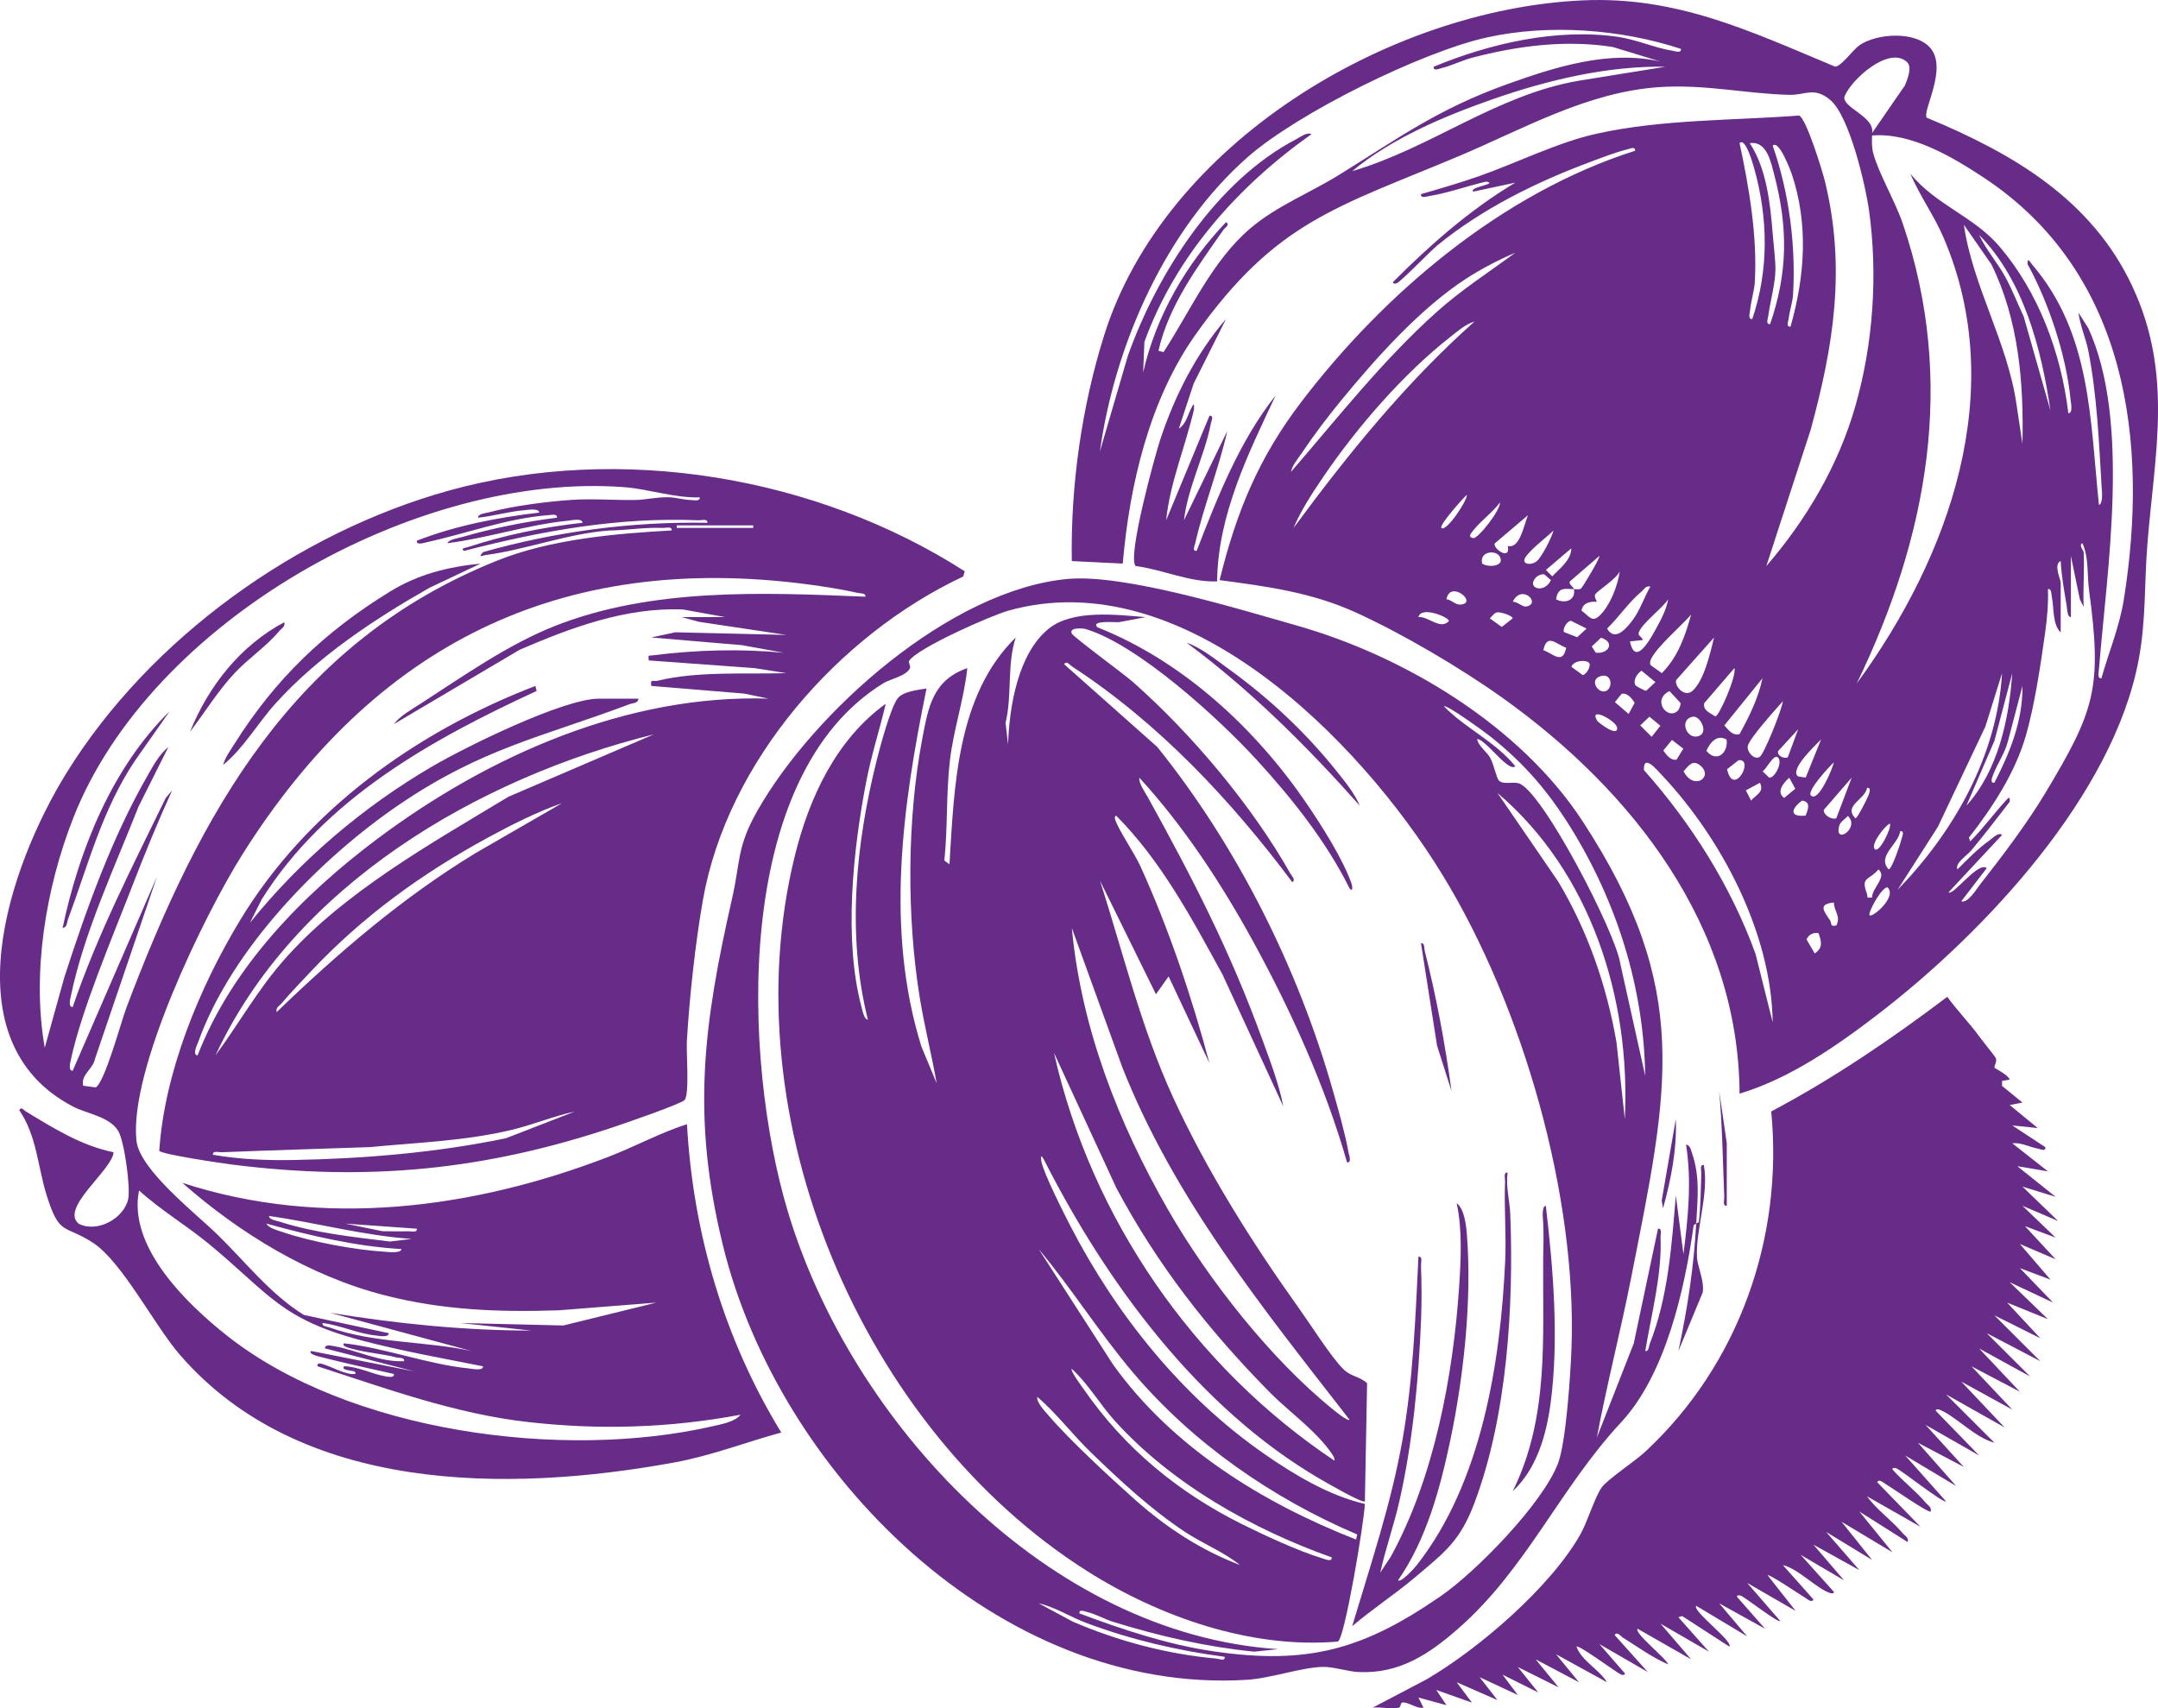
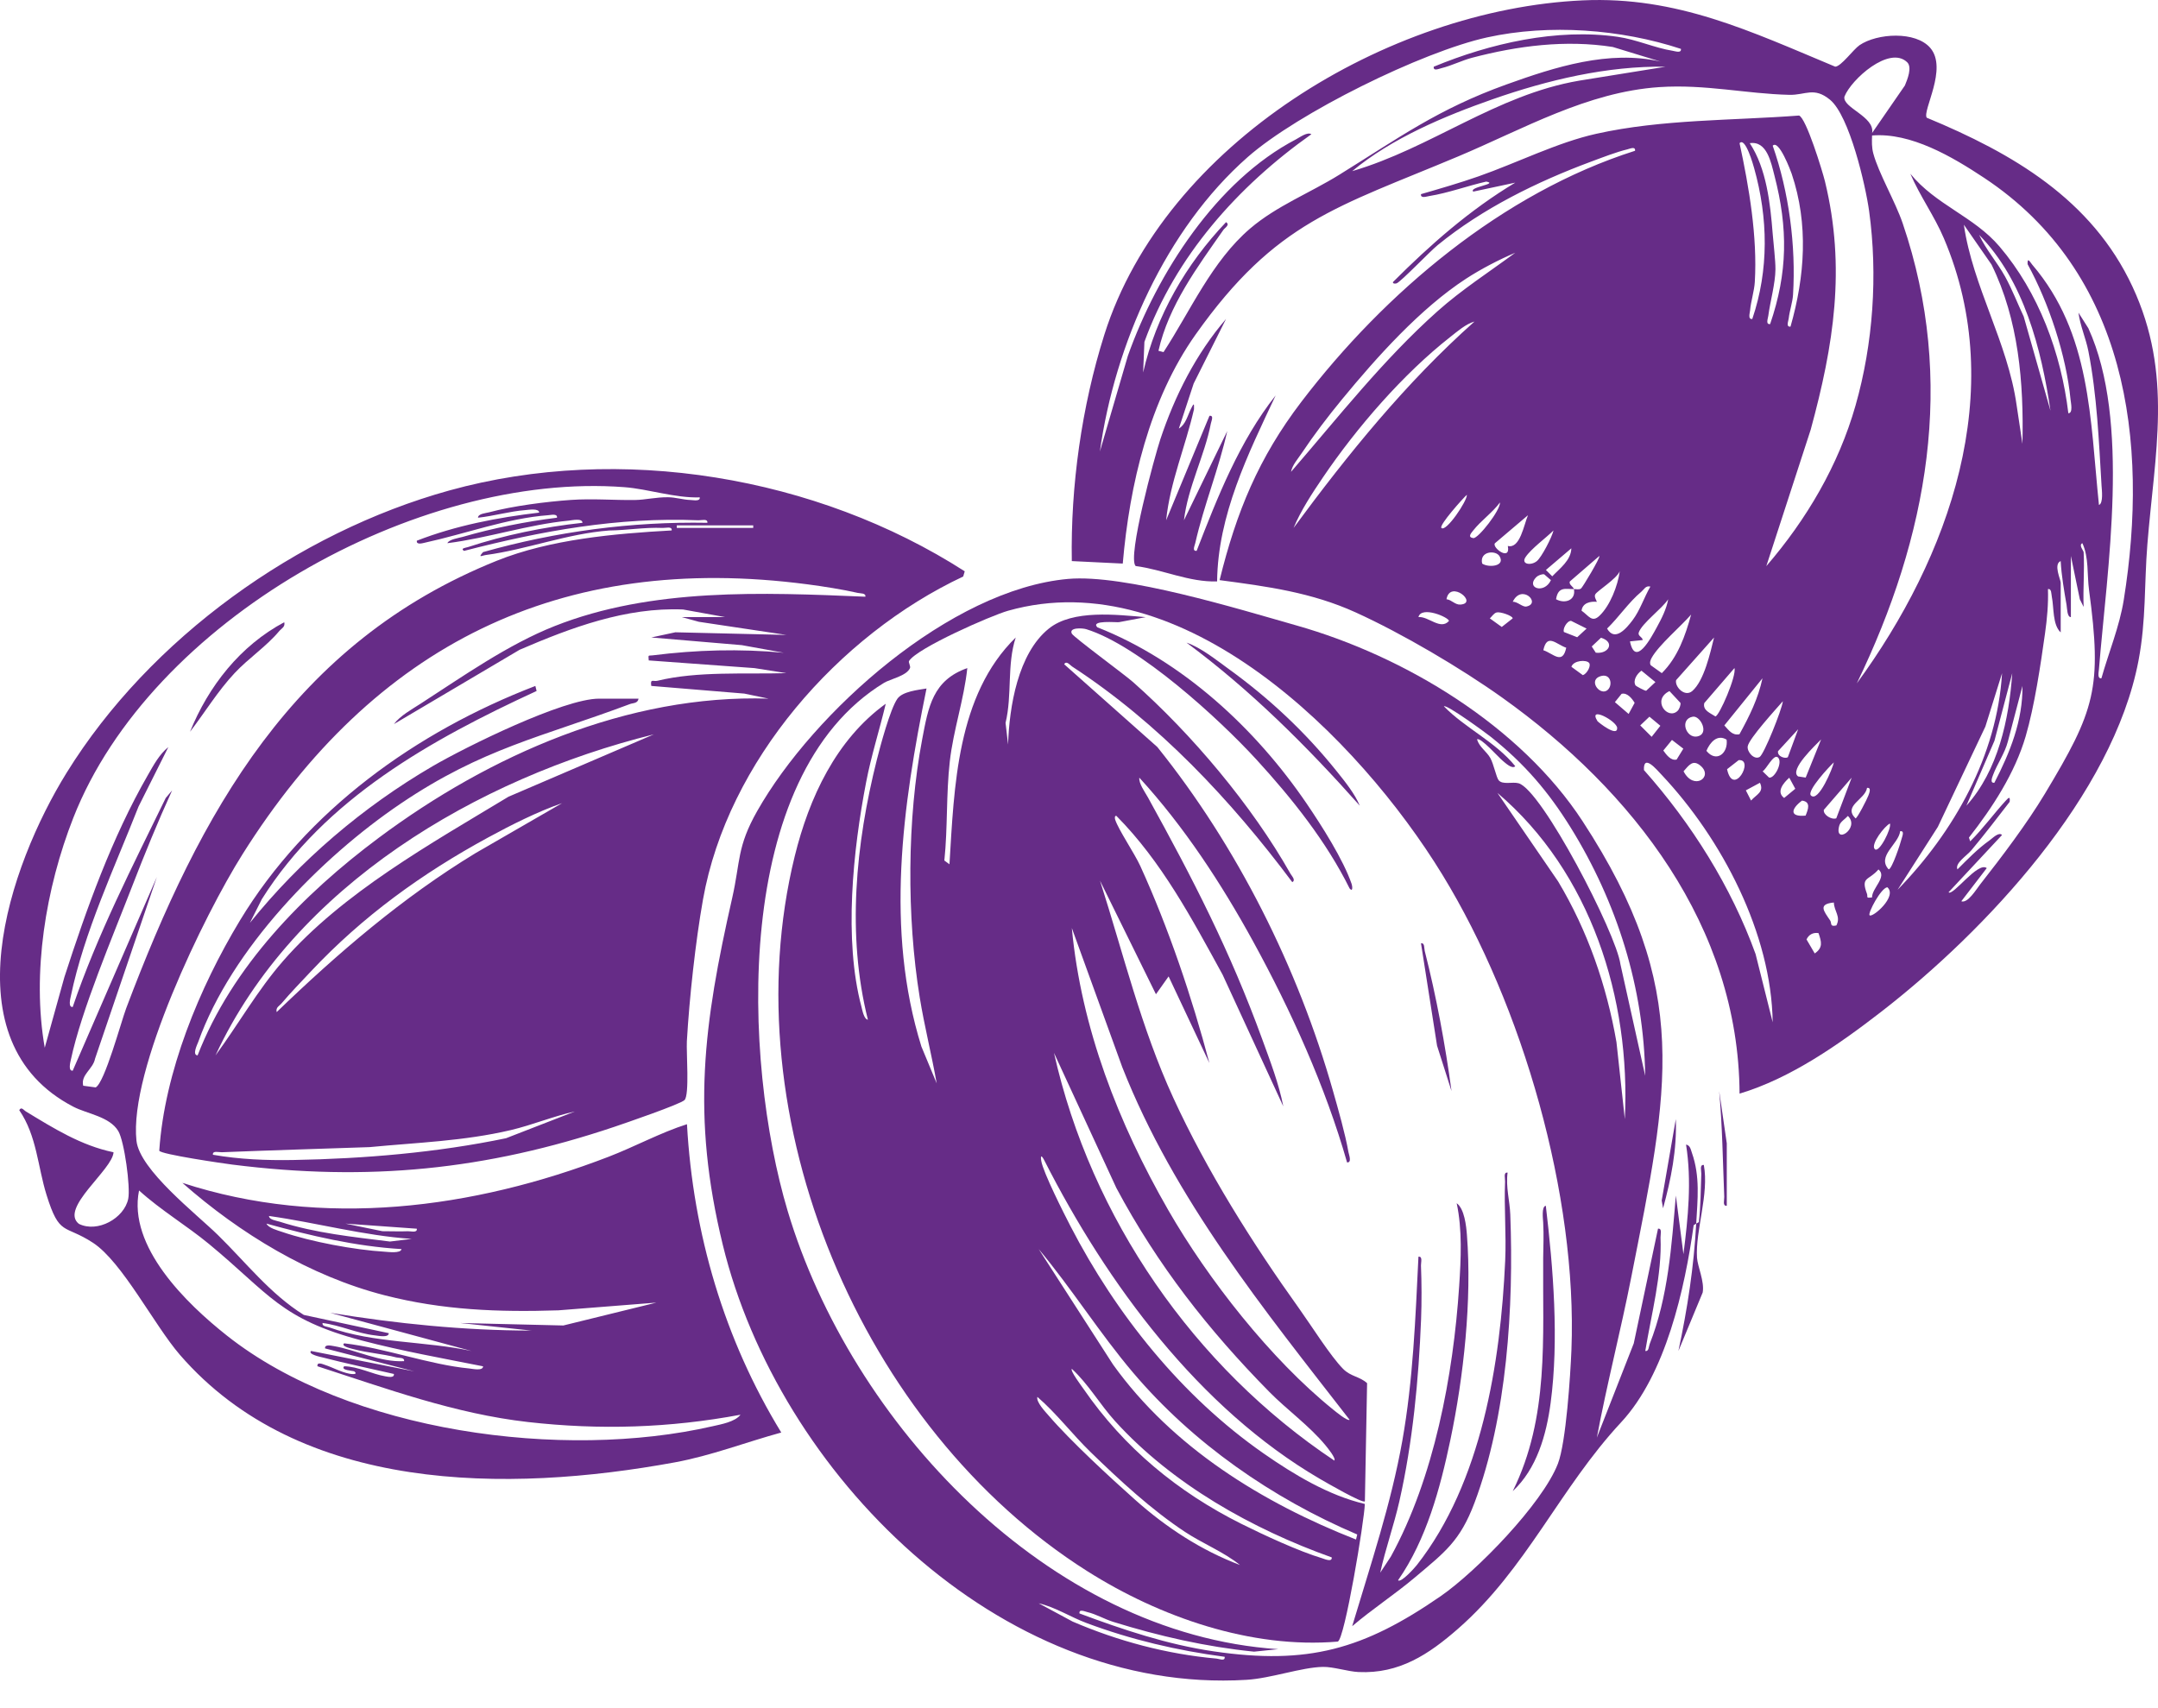
<svg xmlns="http://www.w3.org/2000/svg" width="317.878" height="251.674" viewBox="243.638 1421.41 158.939 125.837">
  <defs>
    <clipPath id="clip-fa9b4255">
      <path d="M 0 553.933 L 1064.691 553.933 L 1064.691 -510.236 L 0 -510.236 L 0 553.933 Z" transform="matrix(1,0,0,1,0,510.236)" fill="none" />
    </clipPath>
  </defs>
  <g transform="matrix(1,0,0,1,188,959.302)" clip-path="url(#clip-fa9b4255)">
    <g transform="matrix(1,0,0,1,134.57,462.108)">
      <path d="M 25.604 41.934 C 25.538 29.607 17.725 19.613 8.127 12.766 C 5.067 10.584 0.748 8.038 -2.673 6.484 C -5.922 5.009 -9.182 4.573 -12.692 4.108 C -11.451 -0.928 -9.82 -4.895 -6.675 -9.021 C -0.533 -17.071 8.152 -24.419 17.906 -27.52 C 17.948 -27.869 17.525 -27.668 17.335 -27.623 C 16.54 -27.433 15.46 -27.014 14.669 -26.72 C 10.675 -25.235 6.667 -23.266 3.365 -20.567 C 2.785 -20.093 0.706 -17.916 0.354 -17.758 C 0.272 -17.722 0.047 -17.712 0.076 -17.849 C 2.817 -20.594 5.745 -23.172 9.084 -25.172 L 5.991 -24.511 C 5.63 -24.849 7.889 -25.078 6.946 -25.249 C 5.57 -24.938 4.139 -24.407 2.75 -24.185 C 2.55 -24.154 2.097 -23.987 2.141 -24.325 C 3.553 -24.734 4.982 -25.147 6.371 -25.633 C 9.201 -26.624 12.183 -28.134 15.057 -28.772 C 19.906 -29.85 25.075 -29.74 29.984 -30.115 C 30.506 -29.944 31.709 -26.019 31.893 -25.266 C 33.446 -18.882 32.537 -13.198 30.844 -6.979 L 27.573 3.078 C 30.537 -0.359 32.892 -4.355 34.143 -8.748 C 35.447 -13.319 35.791 -18.373 35.146 -23.076 C 34.886 -24.965 33.699 -30.092 32.27 -31.275 C 31.083 -32.255 30.46 -31.612 29.273 -31.64 C 26.082 -31.715 23.089 -32.434 19.692 -32.209 C 14.39 -31.854 9.67 -29.12 4.894 -27.11 C -4.039 -23.349 -8.533 -22.342 -14.457 -13.987 C -17.858 -9.188 -19.324 -2.92 -19.825 2.888 L -23.577 2.705 C -23.673 -2.816 -22.847 -8.691 -21.185 -13.96 C -16.742 -28.048 -0.264 -37.949 14.052 -38.599 C 21.008 -38.916 26.432 -36.307 32.648 -33.715 C 33.079 -33.723 33.98 -34.983 34.437 -35.296 C 35.732 -36.182 38.577 -36.353 39.653 -35.093 C 40.955 -33.569 39.055 -30.48 39.388 -29.956 C 45.704 -27.339 51.544 -23.948 54.543 -17.509 C 57.552 -11.054 56.176 -5.237 55.638 1.485 C 55.404 4.417 55.552 7.057 54.987 10.032 C 53.104 19.922 43.76 29.922 36.014 35.921 C 32.919 38.315 29.359 40.811 25.604 41.934 M 21.285 -35.025 C 16.87 -36.48 11.583 -36.875 7.019 -35.873 C 2.218 -34.818 -6.938 -30.301 -10.627 -27.051 C -16.663 -21.735 -20.409 -13.242 -21.51 -5.369 L -19.45 -12.41 C -17.293 -18.487 -12.915 -25.318 -7.061 -28.365 C -6.779 -28.513 -6.231 -28.93 -5.933 -28.738 C -11.345 -24.907 -15.946 -19.756 -18.23 -13.442 L -18.323 -11.188 C -17.374 -15.363 -15.147 -19.186 -12.219 -22.26 C -11.904 -22.064 -12.302 -21.85 -12.408 -21.699 C -14.334 -18.946 -16.446 -16.114 -17.195 -12.785 L -16.822 -12.689 C -14.826 -15.749 -13.262 -19.382 -10.44 -21.795 C -8.492 -23.458 -6.035 -24.415 -3.882 -25.75 C 0.495 -28.463 3.388 -30.588 8.425 -32.401 C 12.004 -33.69 15.985 -34.962 19.783 -34.09 L 16.263 -35.166 C 12.792 -35.709 9.268 -35.256 5.895 -34.37 C 5.148 -34.172 4.379 -33.782 3.651 -33.606 C 3.461 -33.563 3.038 -33.36 3.079 -33.711 C 7.228 -35.431 12.146 -36.557 16.636 -35.913 C 18.013 -35.715 19.383 -35.087 20.678 -34.885 C 20.878 -34.854 21.329 -34.685 21.285 -35.025 M 37.947 -34.042 C 36.637 -35.3 33.818 -32.772 33.328 -31.508 C 33.159 -30.691 35.576 -30.044 35.367 -28.832 L 37.78 -32.328 C 37.96 -32.762 38.333 -33.671 37.947 -34.042 M 20.159 -33.711 C 15.871 -33.784 11.468 -32.73 7.438 -31.323 C 3.849 -30.067 -0.001 -28.451 -2.927 -26.019 C 2.89 -27.721 7.672 -31.637 13.777 -32.682 L 20.159 -33.711 Z M 52.255 11.337 C 52.791 9.429 53.585 7.535 53.9 5.566 C 55.779 -6.151 54.132 -18.563 43.608 -25.531 C 41.28 -27.072 38.22 -28.882 35.363 -28.645 C 35.346 -28.194 35.334 -27.767 35.453 -27.324 C 35.843 -25.869 37.071 -23.785 37.62 -22.171 C 41.58 -10.537 39.464 0.905 34.239 11.713 C 41.049 2.409 45.443 -9.817 40.65 -21.074 C 39.945 -22.732 38.888 -24.177 38.181 -25.829 C 40.056 -23.531 42.859 -22.684 44.744 -20.473 C 47.639 -17.078 49.291 -12.598 49.819 -8.184 C 50.18 -8.189 50.002 -8.964 49.981 -9.192 C 49.671 -12.431 48.373 -16.335 46.817 -19.167 C 46.79 -19.743 47.016 -19.297 47.157 -19.132 C 51.493 -14.062 51.416 -7.767 52.073 -1.427 C 52.407 -1.556 52.284 -2.541 52.265 -2.841 C 52.067 -6.149 51.931 -9.505 51.295 -12.758 C 51.114 -13.691 50.686 -14.635 50.565 -15.595 L 51.293 -14.446 C 54.411 -7.611 52.676 3.23 52.071 10.684 C 52.055 10.889 51.936 11.385 52.255 11.337 M 26.541 -15.13 C 27.771 -18.746 27.709 -22.569 26.676 -26.244 C 26.628 -26.411 26.038 -28.569 25.604 -28.079 C 26.303 -24.832 26.925 -21.19 26.726 -17.853 C 26.689 -17.205 26.435 -16.416 26.378 -15.762 C 26.359 -15.551 26.203 -15.088 26.541 -15.13 M 27.855 -14.754 C 29.154 -18.54 29.177 -21.818 28.176 -25.679 C 27.926 -26.644 27.627 -28.271 26.355 -28.079 C 27.588 -26.213 27.867 -23.633 28.043 -21.416 C 28.101 -20.675 28.251 -19.447 28.247 -18.79 C 28.239 -17.741 27.857 -16.406 27.719 -15.359 C 27.692 -15.155 27.511 -14.712 27.855 -14.754 M 29.356 -14.566 C 30.416 -18.271 30.691 -22.11 29.444 -25.821 C 29.373 -26.029 28.495 -28.384 28.045 -27.892 C 29.24 -24.5 29.765 -20.521 29.542 -16.915 C 29.509 -16.362 29.286 -15.73 29.223 -15.167 C 29.2 -14.961 29.006 -14.527 29.356 -14.566 M 46.438 -5.932 C 46.54 -10.441 46.165 -15.048 44.16 -19.138 L 42.123 -22.073 C 42.78 -17.514 45.358 -13.405 46.008 -8.785 L 46.438 -5.932 Z M 48.503 -8.372 C 47.833 -12.923 46.546 -17.962 43.249 -21.324 C 43.756 -20.227 44.571 -19.318 45.157 -18.258 C 45.683 -17.307 46.065 -16.293 46.53 -15.313 L 48.503 -8.372 Z M 9.084 -20.008 C 7.881 -19.499 6.552 -18.807 5.461 -18.097 C 2.089 -15.903 -1.117 -12.318 -3.674 -9.211 C -4.708 -7.955 -5.745 -6.593 -6.648 -5.24 C -6.925 -4.824 -7.347 -4.357 -7.432 -3.867 C -3.957 -7.89 -0.627 -12.145 3.355 -15.697 C 5.14 -17.29 7.167 -18.592 9.084 -20.008 M 6.081 -14.94 C 5.449 -14.765 4.819 -14.214 4.304 -13.809 C 0.835 -11.09 -2.596 -7.125 -5.071 -3.475 C -5.86 -2.313 -6.702 -1.035 -7.244 0.262 C -3.234 -5.175 1.019 -10.435 6.081 -14.94 M 3.643 0.262 C 3.98 0.607 5.566 -1.754 5.518 -2.178 C 5.246 -1.938 3.451 0.068 3.643 0.262 M 7.958 -1.615 C 7.401 -0.86 6.552 -0.269 5.987 0.45 C 5.837 0.644 5.543 0.944 5.991 1.013 C 6.344 1.067 7.997 -1.043 7.958 -1.615 M 8.536 1.591 C 9.439 1.82 9.718 0.02 10.023 -0.676 L 7.584 1.393 C 7.353 1.716 8.761 2.757 8.536 1.591 M 11.9 0.45 C 11.339 1.005 10.242 1.802 9.835 2.421 C 9.493 2.945 10.248 3.063 10.68 2.701 C 11.024 2.413 11.775 0.974 11.9 0.45 M 50.945 2.046 C 51.02 3.383 50.889 4.744 50.945 6.081 L 50.665 5.518 L 50.006 2.327 L 50.006 6.832 C 49.723 6.841 49.729 6.165 49.687 5.931 C 49.504 4.87 49.314 3.781 49.254 2.705 C 48.701 2.928 49.256 4.075 49.256 4.298 L 49.256 7.958 C 48.645 7.399 48.765 6.131 48.601 5.326 C 48.559 5.124 48.59 4.719 48.317 4.769 C 48.353 5.856 48.254 6.955 48.102 8.027 C 47.775 10.355 47.328 13.383 46.676 15.611 C 45.881 18.324 44.233 20.86 42.498 23.073 L 42.59 23.35 C 43.535 22.416 44.321 21.319 45.216 20.345 C 45.439 20.101 45.543 20.032 45.497 20.439 C 44.569 21.634 43.651 22.844 42.68 24.003 C 42.331 24.418 41.443 24.963 41.651 25.415 C 42.398 24.669 43.153 23.886 44.019 23.275 C 44.225 23.129 44.69 22.635 44.936 22.881 L 40.996 27.103 C 41.32 27.405 43.159 24.806 43.81 25.321 L 41.935 27.764 C 42.411 27.935 43.032 26.892 43.322 26.523 C 44.926 24.481 46.763 22.053 48.092 19.842 C 51.781 13.704 52.317 12.059 51.343 4.838 C 51.191 3.72 51.339 2.419 50.851 1.387 C 50.559 1.524 50.937 1.935 50.945 2.046 M 13.214 1.764 L 11.341 3.36 L 11.808 3.827 C 12.361 3.247 13.195 2.644 13.214 1.764 M 7.931 2.354 C 7.647 1.868 6.431 1.975 6.646 2.888 C 7.115 3.209 8.365 3.095 7.931 2.354 M 13.403 4.767 C 12.822 4.78 12.238 4.542 12.089 5.516 C 12.757 5.885 13.566 5.575 13.403 4.767 C 13.57 4.765 13.775 4.828 13.923 4.73 C 14.037 4.653 15.368 2.431 15.278 2.327 L 13.107 4.204 C 12.999 4.427 13.368 4.594 13.403 4.767 M 15.095 5.706 C 14.603 5.658 14.035 5.789 13.967 6.359 C 14.492 6.724 14.726 7.26 15.278 6.74 C 16.067 5.998 16.634 4.521 16.78 3.453 C 16.549 4.014 15.139 4.888 14.982 5.147 C 14.876 5.322 15.034 5.541 15.095 5.706 M 10.638 3.881 C 9.827 4.682 11.211 5.168 11.71 4.11 L 11.216 3.681 C 11.055 3.645 10.757 3.764 10.638 3.881 M 19.035 4.582 C 18.682 4.5 18.586 4.778 18.376 4.955 C 17.422 5.756 16.734 6.816 15.846 7.677 C 16.419 8.674 17.256 7.677 17.721 7.064 C 18.28 6.323 18.57 5.378 19.035 4.582 M 4.018 5.516 C 4.393 5.55 4.646 5.937 5.046 5.908 C 6.385 5.814 4.283 4.042 4.018 5.516 M 8.898 5.704 C 9.23 5.675 9.622 6.108 9.902 6.052 C 11.026 5.825 9.549 4.342 8.898 5.704 M 18.469 8.522 L 17.533 8.62 C 17.919 10.563 19.085 8.355 19.506 7.587 C 19.852 6.957 20.223 6.232 20.347 5.518 C 19.896 6.211 18.417 7.279 18.18 7.963 C 18.088 8.227 18.461 8.294 18.469 8.522 M 1.953 6.83 C 2.689 6.757 3.576 7.819 4.202 7.114 C 4.191 6.849 2.166 5.977 1.953 6.83 M 7.716 6.488 C 7.495 6.546 7.37 6.786 7.211 6.926 L 8.089 7.558 L 8.894 6.926 C 8.896 6.734 7.979 6.419 7.716 6.488 M 19.06 10.376 L 19.877 10.96 C 21.049 9.8 21.61 8.211 22.036 6.644 C 21.281 7.518 19.644 8.897 19.126 9.838 C 19.039 10 18.96 10.205 19.06 10.376 M 12.671 7.931 L 13.645 8.315 L 14.338 7.677 L 13.193 7.107 C 12.882 7.107 12.555 7.721 12.671 7.931 M 15.399 8.351 L 14.717 8.995 L 15.014 9.452 C 15.933 9.575 16.48 8.686 15.399 8.351 M 23.725 8.334 L 20.933 11.471 C 20.807 11.938 21.56 12.766 22.126 12.272 C 22.997 11.512 23.448 9.456 23.725 8.334 M 12.838 9.089 C 12.096 8.834 11.426 7.986 11.151 9.27 C 11.893 9.523 12.563 10.374 12.838 9.089 M 14.528 10.215 C 14.334 9.95 13.37 10.013 13.218 10.492 L 14.062 11.108 C 14.357 11.016 14.684 10.426 14.528 10.215 M 25.227 10.586 L 23.004 13.166 C 22.878 13.711 23.456 13.9 23.823 14.147 C 24.105 14.126 25.4 11.145 25.227 10.586 M 17.944 11.867 C 17.969 11.909 18.628 12.272 18.726 12.257 L 19.406 11.619 L 18.378 10.778 C 18.056 10.999 17.725 11.494 17.944 11.867 M 37.242 26.917 C 41.393 22.652 44.575 17.039 44.936 10.964 L 43.708 14.895 L 40.208 22.283 L 37.242 26.917 Z M 42.31 20.723 C 44.64 18.141 45.451 14.363 45.687 10.964 L 44.377 15.94 L 42.31 20.723 Z M 15.817 12.249 C 16.286 11.965 16.177 10.972 15.41 11.17 C 14.425 11.425 15.253 12.591 15.817 12.249 M 25.596 15.46 C 26.326 14.138 26.971 12.837 27.292 11.337 L 24.482 14.81 C 24.801 15.15 25.066 15.573 25.596 15.46 M 44.371 19.033 C 45.516 16.822 46.475 14.439 46.438 11.902 L 45.366 15.99 C 45.151 16.845 44.561 17.678 44.273 18.464 C 44.208 18.641 44.025 19.075 44.371 19.033 M 21.049 13.729 C 21.164 13.613 21.283 13.308 21.25 13.15 L 20.442 12.282 C 19.099 12.929 20.317 14.461 21.049 13.729 M 16.914 12.484 L 16.421 13.095 L 17.433 13.965 L 17.877 13.148 C 17.687 12.835 17.329 12.376 16.914 12.484 M 27.083 17.133 C 27.4 16.95 28.72 13.663 28.793 13.027 C 28.293 13.602 26.303 15.775 26.205 16.345 C 26.136 16.747 26.666 17.371 27.083 17.133 M 15.137 14.493 C 15.182 14.566 16.617 15.707 16.59 14.997 C 16.569 14.489 14.409 13.327 15.137 14.493 M 18.966 14.167 L 18.288 14.81 L 19.129 15.65 L 19.771 14.837 L 18.966 14.167 Z M 22.157 14.167 C 21.154 14.349 21.665 15.778 22.48 15.625 C 23.419 15.452 22.718 14.067 22.157 14.167 M 29.16 17.15 L 29.92 15.091 L 28.435 16.71 C 28.374 17.098 28.966 17.288 29.16 17.15 M 24.649 15.859 C 23.965 15.438 23.427 16.053 23.162 16.683 C 23.9 17.59 24.781 16.847 24.649 15.859 M 20.626 15.88 L 19.988 16.66 C 20.209 16.964 20.54 17.431 20.968 17.325 L 21.462 16.524 L 20.626 15.88 Z M 30.474 18.652 L 31.609 15.842 C 31.231 16.232 29.229 18.09 29.918 18.568 L 30.474 18.652 Z M 28.418 17.158 C 28.105 16.9 27.552 18.078 27.3 18.189 L 27.776 18.652 C 28.18 18.747 28.827 17.496 28.418 17.158 M 25.538 17.369 L 24.683 18.036 C 25.143 20.153 26.731 17.262 25.538 17.369 M 28.043 36.678 C 27.953 30.141 24.301 23.163 19.881 18.468 C 19.493 18.057 18.509 16.875 18.561 18.099 C 22.061 22.039 24.985 26.679 26.783 31.651 L 28.043 36.678 Z M 22.73 17.78 C 22.161 17.296 21.871 17.748 21.479 18.189 C 22.224 19.646 23.706 18.614 22.73 17.78 M 30.86 19.972 C 31.413 20.522 32.477 17.93 32.548 17.532 C 32.245 17.807 30.527 19.64 30.86 19.972 M 29.265 18.662 C 28.852 19.031 28.272 19.699 28.887 20.155 L 29.707 19.477 L 29.265 18.662 Z M 32.727 21.653 L 33.861 18.658 L 31.811 21.029 C 31.747 21.392 32.381 21.782 32.727 21.653 M 27.104 19.035 L 26.067 19.594 L 26.449 20.345 C 26.845 19.895 27.434 19.719 27.104 19.035 M 34.992 19.411 C 34.856 20.282 33.198 20.723 34.145 21.659 C 34.274 21.651 34.996 20.239 35.09 19.98 C 35.155 19.803 35.338 19.367 34.992 19.411 M 30.466 21.455 C 30.658 20.99 30.871 20.435 30.205 20.349 C 29.423 20.927 29.217 21.571 30.466 21.455 M 33.582 21.478 C 33.401 21.69 33.036 21.899 32.956 22.166 C 32.514 23.674 34.516 22.381 33.582 21.478 M 35.553 23.914 C 35.87 24.285 36.825 22.358 36.677 22.037 C 36.293 22.214 35.248 23.557 35.553 23.914 M 37.432 22.602 C 37.326 23.553 35.688 24.439 36.585 25.413 C 36.827 25.405 37.451 23.519 37.534 23.173 C 37.58 22.983 37.78 22.56 37.432 22.602 M 35.361 27.48 C 35.349 26.796 36.5 25.968 35.834 25.419 C 35.115 26.262 34.51 25.937 34.986 27.207 C 35.073 27.443 34.858 27.549 35.361 27.48 M 35.178 28.794 C 35.376 29.009 37.257 27.405 36.487 26.731 C 36.014 26.788 35.038 28.642 35.178 28.794 M 32.548 27.855 C 31.361 27.972 31.803 28.477 32.272 29.172 C 32.416 29.382 32.222 29.66 32.733 29.545 C 33.079 28.884 32.566 28.504 32.548 27.855 M 31.419 30.11 C 31.027 30.045 30.7 30.216 30.535 30.575 L 31.14 31.608 C 31.77 31.176 31.634 30.74 31.419 30.11" transform="matrix(1,0,0,1,23.585,38.626)" fill="#662c87" fill-rule="evenodd" />
    </g>
    <g transform="matrix(1,0,0,1,55.638,496.663)">
      <path d="M 27.803 5.675 L 24.703 5.114 C 20.495 4.935 16.45 6.449 12.659 8.082 L 3.401 13.557 C 3.882 12.927 4.704 12.483 5.367 12.053 C 8.481 10.039 11.793 7.701 15.232 6.339 C 22.382 3.506 30.56 3.855 38.127 4.172 C 38.172 3.892 37.774 3.94 37.566 3.892 C 36.441 3.636 35.027 3.413 33.876 3.262 C 15.587 0.86 1.928 7.769 -7.751 23.149 C -10.588 27.654 -16.121 39.067 -15.558 44.249 C -15.324 46.396 -11.17 49.614 -9.557 51.195 C -7.507 53.203 -5.714 55.529 -3.234 57.078 L 3.025 58.423 C 3.023 58.78 2.237 58.609 2.016 58.586 C 0.696 58.442 -0.539 57.837 -1.853 57.673 C -1.899 57.935 -1.538 57.927 -1.342 58 C 1.864 59.164 5.768 59.005 9.124 59.737 L -1.292 56.922 C 3.603 57.723 8.561 58.225 13.537 58.232 L 8.281 57.673 L 15.881 57.856 L 22.735 56.171 L 15.516 56.74 C 11.103 56.882 7.003 56.728 2.719 55.631 C -2.8 54.215 -7.949 51.076 -12.179 47.349 C -1.845 50.723 9.247 49.27 19.218 45.426 C 21.152 44.681 23.037 43.649 24.987 43.029 C 25.435 51.082 27.734 58.878 31.932 65.74 C 29.315 66.457 26.774 67.446 24.088 67.94 C 11.756 70.201 -3.522 70.226 -12.363 60.013 C -14.248 57.833 -16.609 53.172 -18.757 51.766 C -20.88 50.377 -21.22 51.322 -22.18 48.243 C -22.835 46.147 -22.891 43.899 -24.19 41.995 C -24.044 41.709 -23.859 41.995 -23.715 42.082 C -21.673 43.321 -19.639 44.604 -17.247 45.096 C -17.314 46.385 -21.245 49.226 -19.8 50.369 C -18.426 51.053 -16.461 49.96 -16.165 48.525 C -15.99 47.672 -16.451 44.272 -16.901 43.528 C -17.541 42.466 -19.195 42.264 -20.19 41.749 C -29.442 36.966 -24.937 23.981 -20.703 17.142 C -14.582 7.25 -3.707 -0.556 7.491 -3.656 C 20.052 -7.135 34.533 -4.705 45.445 2.301 L 45.332 2.685 C 36.143 7 27.978 16.306 26.168 26.471 C 25.613 29.596 25.162 33.748 24.979 36.92 C 24.933 37.725 25.183 40.885 24.806 41.252 C 24.489 41.561 20.403 42.965 19.642 43.221 C 10.154 46.412 1.486 47.263 -8.492 46.005 C -9.14 45.924 -13.808 45.244 -13.879 44.979 C -13.491 39.19 -10.926 32.97 -7.941 28.027 C -3.031 19.904 5.052 14.12 13.821 10.746 L 13.912 11.117 C 6.164 14.69 -1.661 19.034 -6.325 26.453 L -7.205 28.2 C -3.494 23.589 1.111 19.664 6.231 16.671 C 8.709 15.224 15.887 11.682 18.511 11.682 L 21.421 11.682 C 21.362 12.039 21.026 11.991 20.787 12.08 C 14.261 14.523 9.939 15.334 3.905 19.411 C -2.028 23.422 -8.563 30.125 -11.009 36.97 C -11.076 37.154 -11.474 37.936 -11.055 37.959 C -8.519 31.423 -3.259 26.065 2.291 21.929 C 10.446 15.849 20.626 11.353 30.994 11.68 L 29.208 11.309 L 22.359 10.744 C 22.269 10.178 22.497 10.441 22.816 10.364 C 25.767 9.642 29.275 9.891 32.308 9.803 L 29.959 9.432 L 22.171 8.866 C 22.142 8.42 22.113 8.535 22.451 8.493 C 25.69 8.086 28.868 7.997 32.12 8.301 L 29.023 7.74 L 22.359 7.175 L 24.134 6.793 L 32.308 6.987 L 25.863 6.02 L 24.612 5.675 L 27.803 5.675 Z M 25.926 -3.145 C 24.101 -3.088 22.151 -3.76 20.386 -3.896 C 5.052 -5.068 -14.511 5.949 -20.207 20.454 C -22.238 25.625 -23.277 31.902 -22.313 37.396 L -20.864 32.186 C -19.231 27.143 -17.368 21.916 -14.717 17.309 C -14.29 16.567 -13.885 15.799 -13.211 15.249 L -15.404 19.626 C -17.16 24.1 -19.412 28.87 -20.392 33.596 C -20.432 33.786 -20.603 34.428 -20.253 34.393 C -18.438 29.062 -15.86 24.048 -13.403 18.999 L -12.932 18.44 C -13.994 20.769 -14.961 23.136 -15.885 25.527 C -17.287 29.154 -19.619 34.635 -20.392 38.289 C -20.432 38.476 -20.603 39.121 -20.253 39.085 L -14.058 24.822 L -18.607 38.197 C -18.757 38.981 -19.677 39.384 -19.481 40.195 L -18.563 40.318 C -17.904 39.982 -16.688 35.483 -16.313 34.484 C -10.867 20.052 -4.014 7.55 10.986 1.521 C 14.907 -0.056 19.667 -0.479 23.861 -0.709 C 23.905 -1.036 23.433 -0.884 23.206 -0.894 C 21.867 -0.951 20.597 -0.723 19.264 -0.705 C 16.209 -0.483 13.155 0.703 10.179 1.1 C 9.893 1.137 9.56 1.35 9.968 0.887 C 15.333 -0.629 20.901 -1.374 26.489 -1.272 C 26.532 -1.599 26.061 -1.449 25.834 -1.457 C 19.886 -1.701 14.281 -0.677 8.565 0.797 C 8.266 0.601 8.713 0.564 8.846 0.52 C 11.52 -0.362 14.486 -0.971 17.291 -1.272 C 17.287 -1.633 16.509 -1.455 16.284 -1.432 C 13.268 -1.143 10.344 -0.148 7.342 0.23 C 7.449 -0.052 8.173 -0.15 8.471 -0.235 C 10.68 -0.876 13.13 -1.366 15.414 -1.647 C 15.46 -1.971 14.97 -1.845 14.761 -1.831 C 11.747 -1.61 8.623 -0.446 5.703 0.188 C 5.513 0.23 5.044 0.378 5.092 0.046 C 7.962 -1.07 11.038 -1.662 14.1 -2.023 C 14.098 -2.363 13.293 -2.223 13.07 -2.206 C 11.946 -2.123 10.727 -1.764 9.597 -1.647 C 9.597 -1.948 10.183 -1.981 10.415 -2.046 C 12.162 -2.515 14.632 -2.83 16.448 -2.957 C 18.015 -3.068 19.635 -2.93 21.147 -2.951 C 21.919 -2.961 22.699 -3.164 23.59 -3.155 C 24.169 -3.149 24.674 -2.97 25.262 -2.951 C 25.471 -2.945 25.974 -2.832 25.926 -3.145 M 29.867 -1.082 L 24.236 -1.082 L 24.236 -0.894 L 29.867 -0.894 L 29.867 -1.082 Z M 22.547 14.312 C 9.553 17.534 -3.937 25.458 -9.737 37.961 C -8.062 35.679 -6.635 33.154 -4.767 31.014 C -0.374 25.975 6.177 22.331 11.843 18.905 L 22.547 14.312 Z M 15.789 19.38 C 13.975 20.008 12.048 20.982 10.342 21.908 C 5.459 24.563 1.109 27.712 -2.702 31.765 C -3.374 32.478 -4.245 33.383 -4.859 34.113 C -5.036 34.324 -5.313 34.418 -5.232 34.77 C -0.723 30.422 4.049 26.321 9.424 23.055 L 15.789 19.38 Z M 16.728 42.093 C 15.118 42.447 13.608 43.086 12.002 43.465 C 8.556 44.274 5.125 44.379 1.615 44.717 C -2.014 44.842 -5.643 44.948 -9.272 45.094 C -9.499 45.102 -9.97 44.952 -9.927 45.28 C -7.962 45.622 -6.001 45.701 -4.005 45.666 C 1.2 45.574 6.577 45.119 11.66 44.062 L 16.728 42.093 Z M 9.97 60.864 C 7.017 60.278 3.976 59.735 1.069 58.97 C -4.959 57.387 -5.782 55.514 -10.212 51.856 C -11.877 50.483 -13.766 49.365 -15.368 47.91 C -16.204 52.043 -11.883 56.24 -8.89 58.605 C 0.132 65.738 15.862 67.805 26.87 65.279 C 27.502 65.135 28.531 64.956 28.929 64.43 C 23.7 65.406 18.578 65.567 13.278 64.968 C 7.916 64.361 2.86 62.509 -2.229 60.859 C -2.268 60.507 -1.847 60.703 -1.663 60.763 C -1.065 60.96 -0.529 61.281 0.132 61.41 C 0.283 61.441 0.796 61.491 0.489 61.239 C 0.381 61.183 -0.558 61.16 -0.258 60.859 C 0.769 60.88 1.793 61.433 2.76 61.598 C 2.95 61.629 3.451 61.748 3.401 61.427 C 1.655 61.026 -0.124 60.659 -1.857 60.207 C -1.951 60.184 -2.965 59.981 -2.698 59.733 L 4.902 61.235 L -1.665 59.545 C -1.718 59.224 -1.217 59.343 -1.027 59.374 C 0.587 59.646 2.383 60.58 4.151 60.484 C 4.195 60.196 3.799 60.263 3.586 60.209 C 2.552 59.94 1.471 59.877 0.437 59.6 C 0.358 59.579 -0.556 59.391 -0.258 59.17 C 2.758 59.514 5.989 60.741 8.963 61.024 C 9.188 61.047 9.966 61.224 9.97 60.864 M 4.715 51.478 C 1.165 51.238 -2.281 50.285 -5.797 49.789 C -5.795 50.07 -5.23 50.139 -5.002 50.212 C -2.389 51.051 0.399 51.334 3.111 51.672 L 4.715 51.478 Z M 3.964 52.229 C 0.57 52.029 -2.727 51.245 -5.983 50.352 C -5.845 50.677 -5.142 50.857 -4.819 50.967 C -2.704 51.691 0.506 52.29 2.735 52.423 C 2.988 52.438 3.907 52.563 3.964 52.229 M 5.09 50.727 L -0.166 50.352 L 2.558 50.911 C 3.182 50.907 3.812 50.94 4.435 50.913 C 4.662 50.903 5.134 51.055 5.09 50.727" transform="matrix(1,0,0,1,25.609,5.228)" fill="#662c87" fill-rule="evenodd" />
    </g>
    <g transform="matrix(1,0,0,1,107.503,504.717)">
      <path d="M 38.032 24.738 L 37.844 24.859 C 37.191 29.537 35.796 35.833 32.496 39.381 C 27.985 44.23 25.522 50.187 20.485 54.588 C 18.329 56.473 16.16 57.912 13.162 57.772 C 12.378 57.735 11.304 57.38 10.543 57.393 C 8.974 57.42 6.714 58.237 4.91 58.346 C -13.304 59.449 -29.554 43.125 -33.658 26.319 C -35.988 16.781 -35.081 10.065 -32.97 0.757 C -32.357 -1.952 -32.628 -3.005 -31.124 -5.656 C -26.974 -12.971 -16.902 -21.972 -8.236 -22.75 C -4.075 -23.121 4.29 -20.544 8.601 -19.319 C 16.591 -17.054 25.092 -11.903 29.662 -4.903 C 37.779 7.523 35.967 14.858 33.249 28.684 C 32.471 32.642 31.456 36.543 30.713 40.505 L 33.433 33.56 L 35.218 25.113 C 35.546 25.072 35.393 25.539 35.404 25.768 C 35.521 28.477 34.718 31.458 34.28 34.123 C 34.549 34.167 34.526 33.806 34.605 33.608 C 35.975 30.135 36.217 26.36 36.532 22.673 L 37.091 26.99 C 37.433 24.323 37.71 21.589 37.283 18.919 C 37.589 18.971 37.627 19.28 37.713 19.52 C 38.33 21.274 38.13 22.95 38.032 24.738 L 38.226 24.627 C 38.365 23.443 38.361 22.266 38.407 21.075 C 38.415 20.848 38.265 20.377 38.593 20.421 C 38.991 22.573 37.967 25.238 38.09 27.249 C 38.132 27.906 38.653 28.999 38.509 29.814 L 36.72 34.123 C 37.385 31.014 37.859 27.923 38.032 24.738 M -7.392 53.455 C -4.194 54.65 -0.914 55.749 2.486 56.248 C 9.444 57.268 13.54 56.1 19.209 52.185 C 21.843 50.366 26.7 45.379 27.845 42.426 C 28.446 40.877 28.769 35.871 28.842 34.038 C 29.284 22.681 25.245 8.685 19.338 -0.961 C 13.202 -10.987 0.215 -24.045 -12.649 -20.406 C -13.93 -20.043 -19.361 -17.647 -19.943 -16.706 C -20.01 -16.598 -19.809 -16.333 -19.878 -16.174 C -20.131 -15.605 -21.342 -15.365 -21.782 -15.098 C -33.035 -8.234 -32.181 12.764 -28.886 23.799 C -24.231 39.389 -9.727 54.975 7.248 56.087 L 5.466 56.271 C 1.921 55.914 -1.518 55.128 -4.914 54.074 C -5.548 53.876 -6.167 53.507 -6.822 53.353 C -7.012 53.309 -7.435 53.105 -7.392 53.455 M 34.275 13.851 C 34.182 7.371 32.188 1.062 28.798 -4.415 C 27.138 -7.093 25.386 -9.133 22.917 -11.108 C 22.55 -11.402 19.64 -13.534 19.449 -13.365 C 21.038 -11.738 23.24 -10.762 24.704 -8.956 C 24.477 -8.71 23.964 -9.206 23.785 -9.35 C 23.495 -9.577 22.124 -11.139 21.889 -10.925 C 22.058 -10.361 22.594 -10.044 22.867 -9.558 C 23.115 -9.114 23.309 -8.128 23.48 -7.921 C 23.776 -7.565 24.504 -7.823 24.948 -7.698 C 26.661 -7.214 32.14 3.352 32.45 5.635 L 34.275 13.851 Z M 32.774 17.042 C 33.22 8.165 30.263 -1.145 23.393 -6.985 L 27.858 -0.471 C 30.033 3.158 31.433 7.198 32.158 11.371 L 32.774 17.042 Z M 3.304 56.65 C -0.181 56.189 -3.585 55.393 -6.876 54.16 C -8.082 53.709 -9.158 52.994 -10.397 52.708 L -7.896 54.054 C -4.536 55.499 -0.951 56.454 2.705 56.782 C 2.912 56.8 3.343 57.005 3.304 56.65" transform="matrix(1,0,0,1,35.031,22.786)" fill="#662c87" fill-rule="evenodd" />
    </g>
    <g transform="matrix(1,0,0,1,156.729,535.535)">
-       <path d="M 23.848 2.721 C 23.892 2.789 24.86 3.246 24.956 3.597 L 24.397 3.688 L 24.397 4.06 L 25.896 5.284 L 24.96 5.469 L 27.023 7.161 L 25.148 6.971 L 27.584 8.571 C 27.627 8.921 27.208 8.708 27.014 8.673 C 26.403 8.558 25.778 8.206 25.148 8.285 L 27.773 10.352 L 25.523 9.974 L 28.337 12.229 L 25.898 11.476 L 28.524 14.01 L 25.896 12.888 L 28.337 15.232 L 26.084 14.39 L 28.337 16.826 L 25.709 15.704 L 27.961 18.327 L 25.711 17.483 L 28.149 20.017 L 24.958 18.519 L 27.773 21.239 L 24.77 20.021 L 27.21 22.645 L 23.832 20.96 L 27.21 24.334 L 23.268 22.274 L 26.46 25.46 L 22.705 23.4 L 25.709 26.587 L 22.142 24.714 L 25.146 27.901 L 21.391 25.84 L 24.582 29.215 L 20.265 26.778 L 23.832 30.341 C 22.407 29.972 21.024 28.42 19.794 27.905 C 19.708 27.869 19.485 27.855 19.516 27.994 L 22.705 31.279 L 18.763 29.031 L 21.579 32.126 L 18.2 30.345 L 21.016 33.532 L 17.262 31.283 L 20.265 34.658 C 20.077 34.827 17.022 32.395 16.603 32.222 C 16.517 32.187 16.294 32.172 16.325 32.312 C 17.06 33.156 18.059 33.903 18.763 34.752 C 18.939 34.965 19.218 35.056 19.139 35.409 C 18.993 35.557 16.2 33.601 15.816 33.384 C 15.652 33.29 15.341 32.973 15.199 33.25 L 18.388 36.535 L 14.446 34.287 C 15.182 35.305 16.275 36.051 17.074 37.004 C 17.251 37.217 17.531 37.311 17.447 37.663 L 13.885 35.411 L 16.323 38.412 L 12.571 36.162 L 14.822 38.975 L 11.443 36.915 L 13.883 39.726 L 10.504 37.853 L 12.757 40.477 L 9.566 38.604 L 12.006 41.324 C 12.035 41.466 11.822 41.445 11.729 41.413 C 10.728 41.09 9.399 39.624 8.252 39.355 L 10.504 41.887 C 10.36 42.164 10.05 41.847 9.885 41.753 C 9.57 41.574 7.242 39.989 7.128 40.104 L 9.19 42.729 L 5.624 40.669 L 8.064 43.48 C 7.899 43.628 5.499 41.749 5.153 41.607 C 5.04 41.562 4.836 41.572 4.875 41.697 L 6.938 44.043 L 3.559 42.171 L 5.624 44.607 L 1.872 42.356 C 1.542 42.713 4.637 45.001 4.308 45.359 L 0.835 43.109 L 0.558 43.199 L 2.808 45.733 L -0.758 43.672 L 1.494 46.296 L -2.445 44.046 C -2.733 44.354 -0.328 46.229 -0.195 46.671 C -1.388 46.152 -2.456 45.37 -3.555 44.682 C -3.713 44.584 -3.962 44.212 -4.135 44.513 L -1.697 47.234 L -5.263 45.174 L -3.386 47.33 C -3.357 47.47 -3.578 47.458 -3.663 47.422 C -3.978 47.293 -6.798 45.193 -6.95 45.359 C -6.565 46.423 -5.29 47.028 -4.7 47.985 L -8.454 45.925 L -6.765 47.985 L -9.956 46.3 L -8.266 48.361 L -11.27 46.863 L -9.768 48.736 L -12.396 47.426 L -11.27 48.924 L -14.083 47.612 L -12.771 49.299 L -15.773 47.987 L -14.648 49.487 L -17.276 48.553 L -16.526 49.675 L -18.588 49.114 L -18.215 49.862 C -18.722 49.96 -19.343 49.414 -19.788 49.479 C -19.908 49.497 -19.886 49.825 -20.032 49.86 C -20.553 49.99 -21.393 49.779 -21.967 49.862 L -17.969 47.762 C -14.129 45.51 -8.865 40.984 -6.667 37.102 C -6.129 36.151 -5.586 34.306 -5.08 33.621 C -4.631 33.019 -2.614 31.684 -1.882 31.002 C 4.984 24.62 8.3 15.289 7.395 5.939 C 11.968 3.517 16.238 0.61 20.361 -2.506 C 21.076 -1.507 21.986 -0.596 22.705 0.403 C 22.929 0.712 23.896 1.907 23.934 2.003 C 24.053 2.297 23.773 2.606 23.848 2.721" transform="matrix(1,0,0,1,21.967,2.506)" fill="#662c87" fill-rule="evenodd" />
-     </g>
+       </g>
    <g transform="matrix(1,0,0,1,139.159,485.604)">
      <path d="M 1.72 4.201 C 2.216 3.916 2.371 3.225 2.611 2.746 C 2.805 2.362 2.855 2.274 2.834 2.779 C 2.21 5.522 1.069 8.145 0.782 10.959 L 3.973 3.265 C 4.321 3.219 4.112 3.642 4.075 3.836 C 3.628 6.172 2.373 8.537 2.095 10.959 L 5.282 4.391 C 4.659 7.18 3.562 9.851 2.928 12.64 C 2.886 12.832 2.677 13.251 3.03 13.209 C 4.569 9.245 6.188 5.123 8.849 1.761 C 6.813 6.081 4.59 10.579 4.536 15.464 C 2.46 15.526 0.56 14.594 -1.465 14.329 C -2.095 13.679 -0.053 6.225 0.354 4.996 C 1.424 1.78 2.976 -1.29 5.193 -3.87 L 2.811 0.883 L 1.72 4.201 Z" transform="matrix(1,0,0,1,1.584,3.87)" fill="#662c87" fill-rule="evenodd" />
    </g>
    <g transform="matrix(1,0,0,1,182.258,542.481)">
      <path d="M 0.291 4.396 C -0.036 4.44 0.114 3.97 0.105 3.741 C -0.001 1.144 -0.032 -1.454 -0.268 -4.049 L 0.291 -0.201 L 0.291 4.396 Z" transform="matrix(1,0,0,1,0.268,4.049)" fill="#662c87" fill-rule="evenodd" />
    </g>
    <g transform="matrix(1,0,0,1,72.072,503.626)">
-       <path d="M 9.867 0 L 6.111 1.777 C 2.048 4.09 -2.1 6.83 -5.245 10.32 C -6.565 11.784 -7.556 13.575 -9.089 14.827 C -8.953 14.303 -8.561 13.763 -8.269 13.3 C -5.254 8.501 -1.627 5.024 3.2 2.059 C 5.258 0.793 7.469 0.232 9.867 0" transform="matrix(1,0,0,1,9.089,0)" fill="#662c87" fill-rule="evenodd" />
-     </g>
+       </g>
    <g transform="matrix(1,0,0,1,69.633,507.942)">
      <path d="M 0 4.201 C 1.364 0.831 3.704 -2.145 6.941 -3.87 C 7.024 -3.518 6.745 -3.424 6.568 -3.213 C 5.6 -2.06 4.307 -1.217 3.281 -0.118 C 2.048 1.2 1.091 2.775 0 4.201" transform="matrix(1,0,0,1,0,3.87)" fill="#662c87" fill-rule="evenodd" />
    </g>
    <g transform="matrix(1,0,0,1,112.967,507.38)">
      <path d="M 14.082 0.098 L 12.111 0.469 C 11.957 0.498 9.996 0.298 10.518 0.845 C 16.798 3.32 22.189 8.318 25.949 13.851 C 27.038 15.453 28.632 17.951 29.249 19.751 C 29.301 19.901 29.359 20.387 29.101 20.085 C 27.386 16.625 24.859 13.454 22.252 10.605 C 19.484 7.583 13.584 2.184 9.706 0.986 C 9.417 0.897 8.405 0.849 8.641 1.314 C 8.77 1.57 12.51 4.317 13.148 4.88 C 17.469 8.699 21.901 13.968 24.744 18.998 C 24.838 19.163 25.155 19.474 24.877 19.618 C 20.36 13.573 15.021 7.882 8.662 3.735 C 8.501 3.631 8.244 3.272 8.078 3.569 L 14.935 9.661 C 20.833 17 25.303 25.937 27.879 35.01 C 28.271 36.388 28.767 38.117 29.015 39.504 C 29.051 39.702 29.284 40.293 28.913 40.265 C 27.32 34.678 24.792 29.097 21.999 23.997 C 19.663 19.732 16.896 15.505 13.613 11.924 C 13.561 12.349 14.022 12.973 14.239 13.363 C 17.567 19.39 20.297 24.681 22.671 31.21 C 23.251 32.807 23.893 34.469 24.216 36.136 L 19.747 26.438 C 17.492 22.323 15.254 18.095 11.923 14.739 C 11.782 14.708 11.803 14.921 11.834 15.015 C 12.074 15.759 13.252 17.486 13.682 18.425 C 15.763 22.986 17.488 28.102 18.773 32.945 L 15.769 26.563 L 14.837 27.877 L 10.716 19.509 C 12.443 24.909 13.744 30.348 16.116 35.512 C 18.573 40.864 21.953 46.239 25.38 51.025 C 26.235 52.218 27.695 54.542 28.623 55.476 C 29.195 56.052 29.845 56.027 30.388 56.527 L 30.225 65.231 C 30.06 65.404 27.33 63.819 26.909 63.575 C 18.001 58.373 11.229 49.198 6.62 40.124 C 6.415 39.723 6.317 39.715 6.392 40.163 C 6.534 41.008 8.059 44.028 8.543 44.962 C 11.903 51.463 16.743 57.509 22.771 61.706 C 25.003 63.262 27.549 64.795 30.221 65.424 C 30.194 66.605 28.732 75.448 28.225 75.563 C 21.843 76.101 15.129 73.759 9.782 70.376 C -6.847 59.858 -16.506 36.976 -11.765 17.701 C -10.71 13.411 -8.722 9.121 -5.064 6.478 C -5.523 8.407 -6.134 10.305 -6.509 12.259 C -7.475 17.265 -8.172 23.866 -6.849 28.817 C -6.785 29.059 -6.67 29.718 -6.378 29.754 C -7.946 23.497 -7.277 16.804 -5.721 10.608 C -5.467 9.596 -4.737 6.872 -4.209 6.113 C -3.831 5.571 -2.691 5.462 -2.061 5.354 C -3.827 13.997 -5.12 23.124 -2.438 31.729 L -1.31 34.446 C -1.683 32.327 -2.219 30.225 -2.563 28.1 C -3.523 22.183 -3.498 14.977 -2.376 9.073 C -1.927 6.712 -1.604 4.743 0.943 3.852 C 0.703 6.155 -0.084 8.401 -0.346 10.724 C -0.622 13.148 -0.494 15.596 -0.747 18.026 L -0.371 18.304 C -0.021 12.591 0.167 5.846 4.509 1.598 C 3.848 3.612 4.261 5.811 3.76 7.888 L 3.946 9.481 C 4.034 6.705 4.67 2.772 6.949 0.941 C 8.714 -0.48 11.94 -0.075 14.082 0.098 M 29.099 59.222 C 22.754 51.05 16.207 43 12.361 33.26 L 8.641 22.998 C 9.333 30.375 12.08 37.4 15.74 43.771 C 18.671 48.873 23.299 54.773 27.885 58.469 C 28.068 58.617 28.955 59.353 29.099 59.222 M 27.973 62.227 C 28.118 62.067 27.462 61.272 27.32 61.099 C 26.143 59.672 24.454 58.458 23.182 57.163 C 18.681 52.589 14.956 47.832 11.921 42.147 L 7.327 32.196 C 10.046 44.345 17.651 55.345 27.973 62.227 M 29.662 67.673 C 23.403 65.007 17.563 60.951 13.15 55.747 C 10.683 52.838 8.647 49.572 6.2 46.647 L 11.677 55.155 C 16.053 61.253 22.673 65.337 29.572 68.044 L 29.662 67.673 Z M 27.785 69.362 C 21.922 67.268 16.041 63.969 11.825 59.322 C 10.708 58.089 9.859 56.59 8.641 55.47 C 8.509 55.62 9.346 56.721 9.504 56.951 C 12.491 61.284 16.447 64.553 21.144 66.897 C 22.773 67.71 25.365 68.912 27.069 69.421 C 27.245 69.473 27.816 69.74 27.785 69.362 M 10.019 61.599 C 8.684 60.302 7.523 58.763 6.105 57.537 C 5.996 57.912 6.697 58.638 6.955 58.938 C 8.526 60.767 11.477 63.493 13.329 65.139 C 15.603 67.16 18.168 68.841 21.027 69.921 C 19.799 68.939 18.297 68.351 16.987 67.489 C 14.501 65.85 12.151 63.67 10.019 61.599" transform="matrix(1,0,0,1,12.971,0.09)" fill="#662c87" fill-rule="evenodd" />
    </g>
    <g transform="matrix(1,0,0,1,155.228,548.484)">
      <path d="M 0 17.393 C 1.349 12.88 2.866 8.383 3.694 3.726 C 4.488 -0.752 4.659 -5.292 4.88 -9.824 C 5.208 -9.868 5.058 -9.397 5.066 -9.169 C 5.118 -7.916 5.122 -6.47 5.074 -5.217 C 4.899 -0.779 4.455 3.87 3.473 8.198 C 3.07 9.971 2.455 11.677 2.065 13.452 L 2.847 12.265 C 6.028 6.473 7.448 -1.089 7.88 -7.668 C 8.013 -9.678 8.115 -11.812 7.696 -13.766 C 8.265 -13.353 8.399 -12.106 8.451 -11.426 C 8.824 -6.633 8.215 -1.002 7.227 3.693 C 6.476 7.251 5.469 11.005 3.377 14.013 C 3.6 14.221 4.616 13.076 4.772 12.876 C 9.527 6.807 10.929 -2.018 11.269 -9.534 C 11.356 -11.47 11.181 -13.428 11.26 -15.364 C 11.271 -15.591 11.119 -16.062 11.446 -16.019 C 11.302 -14.965 11.607 -13.937 11.644 -12.93 C 11.905 -6.143 11.408 1.922 9.012 8.294 C 7.944 11.132 6.843 11.923 4.593 13.823 C 3.126 15.058 1.462 16.144 0 17.393" transform="matrix(1,0,0,1,0,16.021)" fill="#662c87" fill-rule="evenodd" />
    </g>
    <g transform="matrix(1,0,0,1,167.053,550.927)">
      <path d="M 0 10.943 C 2.697 5.493 2.192 -0.353 2.242 -6.24 C 2.25 -7.208 2.296 -7.813 2.242 -8.852 C 2.23 -9.104 2.106 -10.024 2.436 -10.08 C 2.985 -5.439 3.41 -0.207 2.791 4.444 C 2.476 6.801 1.775 9.289 0 10.943" transform="matrix(1,0,0,1,0,10.08)" fill="#662c87" fill-rule="evenodd" />
    </g>
    <g transform="matrix(1,0,0,1,143.025,509.445)">
      <path d="M 6.643 6.252 C 2.747 1.874 -1.397 -2.263 -6.119 -5.759 C -5.034 -5.377 -3.998 -4.531 -3.057 -3.851 C -0.041 -1.671 2.624 0.819 4.95 3.724 C 5.548 4.471 6.274 5.368 6.643 6.252" transform="matrix(1,0,0,1,6.119,5.759)" fill="#662c87" fill-rule="evenodd" />
    </g>
    <g transform="matrix(1,0,0,1,160.296,531.591)">
      <path d="M 1.17 5.668 L 0.105 2.325 L -1.078 -5.217 C -0.792 -5.263 -0.857 -4.867 -0.803 -4.654 C 0.048 -1.317 0.711 2.252 1.17 5.668" transform="matrix(1,0,0,1,1.078,5.221)" fill="#662c87" fill-rule="evenodd" />
    </g>
    <g transform="matrix(1,0,0,1,178.024,544.545)">
      <path d="M 0.052 3.419 L -0.048 2.849 L 0.991 -3.149 C 1.078 -0.915 0.64 1.287 0.052 3.419" transform="matrix(1,0,0,1,0.048,3.149)" fill="#662c87" fill-rule="evenodd" />
    </g>
    <g transform="matrix(1,0,0,1,60.248,514.511)">
-       <path d="M 0 8.305 C 1.206 2.578 3.642 -3.514 7.88 -7.65 L 5.364 -4.067 C 2.916 -0.438 1.888 3.665 0.396 7.671 C 0.307 7.911 0.355 8.247 0 8.305" transform="matrix(1,0,0,1,0,7.65)" fill="#662c87" fill-rule="evenodd" />
-     </g>
+       </g>
  </g>
</svg>